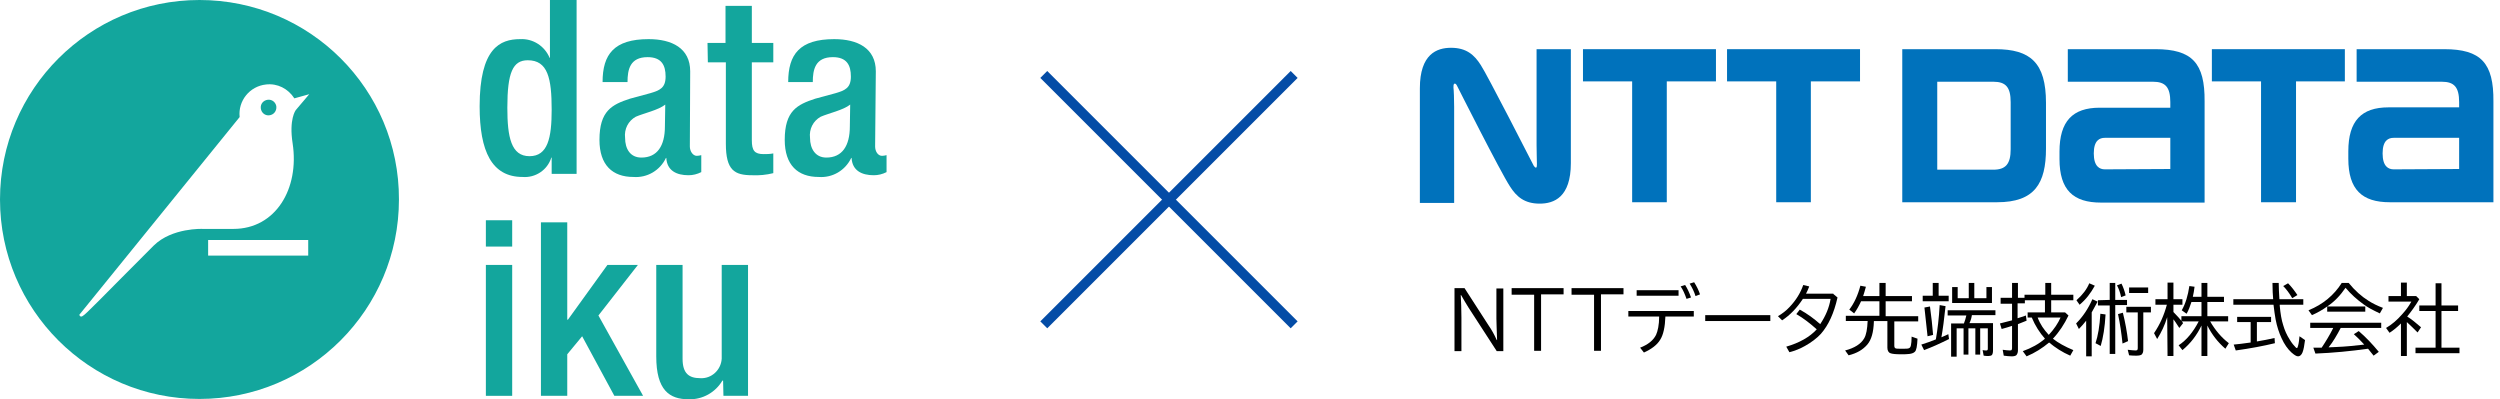
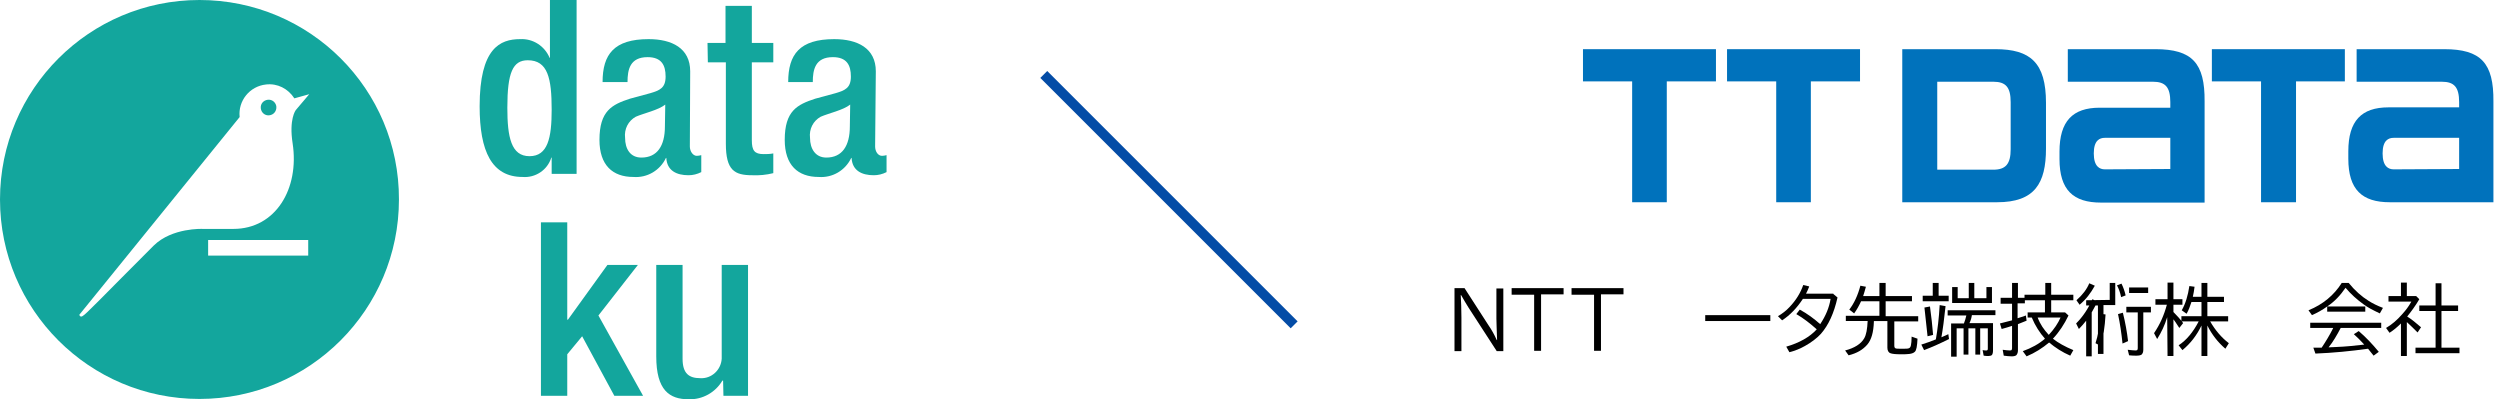
<svg xmlns="http://www.w3.org/2000/svg" version="1.1" id="レイヤー_1" x="0px" y="0px" viewBox="0 0 721.9 115.3" style="enable-background:new 0 0 721.9 115.3;" xml:space="preserve">
  <style type="text/css">
	.st0{fill:#13A69D;}
	.st1{fill:none;stroke:#044CA6;stroke-width:2.83;stroke-miterlimit:10;}
	.st2{fill:#0072BC;}
</style>
  <g id="Layer_2">
    <g id="レイヤー_1_00000029754714997587925010000013231282337959586706_">
      <g id="logo_DTK_teal_RVB">
        <path class="st0" d="M159.3,45.5h-0.1c-1.1,3.6-4.6,5.9-8.3,5.6c-8.9,0-12.4-7.4-12.4-20.4c0-16.8,5.9-19.4,11.7-19.4     c3.7-0.2,7.1,2,8.5,5.4h0.1V0h7.7v50.2h-7.2V45.5z M152.4,17.4c-4.3,0-5.9,3.5-5.9,13.7c0,8.5,1.1,14,6.4,14s6.4-5.3,6.4-13.4     C159.3,22.6,158.2,17.4,152.4,17.4" />
        <path class="st0" d="M199.2,42.3c0,1.4,0.9,2.7,2,2.7c0.4,0,0.9-0.1,1.3-0.2v4.9c-1.2,0.6-2.4,0.9-3.7,0.9c-3.4,0-6.2-1.3-6.4-5     h-0.1c-1.7,3.6-5.4,5.8-9.4,5.5c-6,0-9.8-3.4-9.8-10.7c0-8.4,3.6-10.2,8.8-11.9l5.9-1.6c2.7-0.8,4.4-1.5,4.4-4.8     s-1.2-5.6-5.2-5.6c-5.1,0-5.8,3.6-5.8,7.2H174c0-8,3.3-12.4,13.3-12.4c6.7,0,12,2.6,12,9.3L199.2,42.3z M192.1,30.2     c-2,1.6-6.2,2.5-8.5,3.5c-2.2,1.2-3.4,3.6-3.1,6.1c0,3.2,1.5,5.7,4.7,5.7c4.6,0,6.8-3.4,6.8-9L192.1,30.2z" />
        <path class="st0" d="M204.3,12.4h5.2V1.7h7.6v10.7h6.2V18h-6.2v22.5c0,3,0.8,4,3.4,4c0.9,0,1.8,0,2.8-0.2V50     c-2,0.5-4.1,0.7-6.1,0.6c-5.1,0-7.6-1.4-7.6-9.1V18h-5.2L204.3,12.4L204.3,12.4z" />
        <path class="st0" d="M252.7,42.3c0,1.4,0.8,2.7,2,2.7c0.4,0,0.9-0.1,1.3-0.2v4.9c-1.2,0.6-2.4,0.9-3.7,0.9c-3.4,0-6.2-1.3-6.4-5     h-0.1c-1.7,3.6-5.4,5.8-9.4,5.5c-6,0-9.8-3.4-9.8-10.7c0-8.4,3.6-10.2,8.8-11.9l5.9-1.6c2.7-0.8,4.4-1.5,4.4-4.8     s-1.2-5.6-5.2-5.6c-5.1,0-5.8,3.6-5.8,7.2h-7.1c0-8,3.3-12.4,13.3-12.4c6.7,0,12,2.6,12,9.3L252.7,42.3z M245.5,30.2     c-2,1.6-6.2,2.5-8.5,3.5c-2.2,1.2-3.4,3.6-3.1,6.1c0,3.2,1.6,5.7,4.7,5.7c4.6,0,6.8-3.4,6.8-9L245.5,30.2z" />
-         <path class="st0" d="M140.3,63.6h7.6v7.6h-7.6V63.6z M140.3,76.5h7.6v37.8h-7.6V76.5z" />
        <polygon class="st0" points="156.2,64.2 163.8,64.2 163.8,92.3 164,92.3 175.4,76.5 184.2,76.5 172.8,91.1 185.7,114.3      177.4,114.3 168.1,97.1 163.8,102.3 163.8,114.3 156.2,114.3    " />
        <path class="st0" d="M208.8,109.9h-0.2c-2,3.4-5.7,5.5-9.7,5.4c-5.6,0-9.4-2.6-9.4-12.4V76.5h7.6v27.1c0,4.3,1.9,5.6,5.1,5.6     c3.3,0.2,6-2.4,6.2-5.6l0,0c0-0.2,0-0.5,0-0.8V76.5h7.6v37.8h-7.1L208.8,109.9z" />
        <path class="st0" d="M57.6,0C25.8,0,0,25.8,0,57.6s25.8,57.6,57.6,57.6s57.6-25.8,57.6-57.6l0,0C115.3,25.8,89.5,0,57.6,0L57.6,0      M89,73.8H60.1v-4.5H89V73.8z M85.4,31.8c0,0-2,2.6-0.9,9.6c2,13.1-4.9,24.7-17.1,24.7h-8.9c0,0-8.8-0.4-14.1,4.8     C28.7,86.6,24.9,90.7,23.8,91.3c-0.7,0.4-0.9-0.4-0.9-0.4l46.3-57.1c-0.5-4.7,2.9-8.9,7.6-9.4c3.3-0.4,6.4,1.2,8.2,4l4.3-1.2     L85.4,31.8z" />
        <path class="st0" d="M77.8,28.8c-1.3-0.1-2.4,0.8-2.5,2c-0.1,1.3,0.8,2.4,2,2.5c0.1,0,0.3,0,0.4,0c1.3-0.1,2.2-1.2,2.1-2.5     C79.7,29.8,78.9,28.9,77.8,28.8" />
      </g>
      <line class="st1" x1="301.4" y1="21.5" x2="373.7" y2="93.8" />
-       <line class="st1" x1="373.7" y1="21.5" x2="301.4" y2="93.8" />
      <g id="logo">
        <g>
          <polygon class="st2" points="457.1,14.2 457.1,23.5 471.3,23.5 471.3,58.4 481.3,58.4 481.3,23.5 495.5,23.5 495.5,14.2     " />
          <path class="st2" d="M622.4,14.2h-25.3v9.4h24.6c3.6,0,5,1.6,5,5.9c0,0,0,1.2,0,1.6h-20.4c-7.8,0-11.6,3.9-11.6,12.7v2.1      c0,9,4,12.6,12,12.6h29.9V29.3C636.7,18.2,633,14.2,622.4,14.2 M607.8,48.9c-1.5,0-3.2-0.8-3.2-4.6s1.7-4.5,3.2-4.5h18.9v9      L607.8,48.9L607.8,48.9z" />
          <path class="st2" d="M705.8,14.2h-25.3v9.4h24.6c3.6,0,5,1.6,5,5.9V31h-20.4c-7.8,0-11.6,3.9-11.6,12.7v2.1c0,9,4,12.6,12,12.6      H720V29.3C720.1,18.2,716.4,14.2,705.8,14.2 M691.2,48.9c-1.5,0-3.2-0.8-3.2-4.6s1.7-4.5,3.2-4.5h18.9v9L691.2,48.9L691.2,48.9z      " />
          <polygon class="st2" points="498.7,14.2 498.7,23.5 512.9,23.5 512.9,58.4 522.9,58.4 522.9,23.5 537.1,23.5 537.1,14.2     " />
          <polygon class="st2" points="638.7,14.2 638.7,23.5 652.9,23.5 652.9,58.4 663,58.4 663,23.5 677.1,23.5 677.1,14.2     " />
          <path class="st2" d="M590.8,42.9V29.7c0-11.6-4.5-15.5-14.6-15.5h-26.9v44.2h27.4C587.5,58.4,590.8,53,590.8,42.9 M580.6,43.1      c0,4.2-1.4,5.9-5,5.9h-16.2V23.6h16.2c3.6,0,5,1.6,5,5.9V43.1z" />
-           <path class="st2" d="M442.9,47.9c-0.2-0.4-13.6-26.6-15.3-29.1c-1.9-3-4.2-5-8.6-5c-4.1,0-9,1.8-9,11.7v33.1h9.9V30.8      c0-2-0.1-4.9-0.2-5.5c0-0.5,0-0.9,0.2-1.1c0.3-0.2,0.6,0.1,0.8,0.5c0.2,0.4,12.6,25,15.3,29.1c1.9,3,4.2,5,8.6,5      c4.1,0,9-1.8,9-11.7V14.2h-9.9v27.6c0,2,0.1,4.9,0.1,5.5c0,0.5,0,0.9-0.2,1.1C443.4,48.5,443.1,48.2,442.9,47.9" />
        </g>
        <g>
          <path d="M420,83.2h2.9l6.9,10.7c0.9,1.3,1.7,2.7,2.4,4.3h0.1c-0.1-3-0.2-5.1-0.2-6.2v-8.7h2v18.1h-1.9l-8.1-12.5      c-0.7-1.1-1.4-2.3-2.2-3.7h-0.1c0.1,1.8,0.2,3.9,0.2,6.5v9.7h-2L420,83.2L420,83.2z" />
          <path d="M436.4,83.2h15.1V85H445v16.3h-2V85.1h-6.5v-1.9H436.4z" />
          <path d="M453.7,83.2h15.1V85h-6.5v16.3h-2V85.1h-6.5v-1.9H453.7z" />
-           <path d="M470.2,89.8h18.9v1.6h-8.2c-0.1,3-0.6,5.3-1.5,6.7c-0.9,1.5-2.5,2.7-4.7,3.7l-1.1-1.4c2.3-0.9,3.8-2.1,4.6-3.7      c0.5-1.1,0.9-2.9,0.9-5.3h-8.9L470.2,89.8L470.2,89.8z M472.6,83.8h12.1v1.6h-12.1V83.8z M487,86.3c-0.5-1.4-1-2.6-1.7-3.6      l1.3-0.4c0.7,1.1,1.2,2.2,1.7,3.6L487,86.3z M489.6,85.5c-0.4-1.3-1-2.5-1.7-3.6l1.3-0.4c0.7,1.1,1.3,2.3,1.7,3.5L489.6,85.5z" />
          <path d="M492.4,91h18.8v1.7h-18.8V91z" />
          <path d="M529.4,84.9l1.2,1c-1,4.5-2.6,8-4.8,10.5c-1.2,1.3-2.8,2.5-4.6,3.5c-1.4,0.8-2.9,1.4-4.5,1.8l-0.9-1.6      c3.8-1.1,6.8-2.8,8.8-5c-1.9-1.7-3.8-3.2-5.9-4.4l1-1.3c2.2,1.2,4.1,2.6,5.9,4.2c1.6-2.4,2.6-4.8,3-7.3h-8      c-1.7,2.6-3.7,4.7-6,6.2l-1.2-1.2c1.2-0.7,2.4-1.6,3.4-2.7c1.8-1.9,3.1-4,3.9-6.3l1.7,0.4v0.1c-0.3,0.8-0.6,1.4-0.9,2h7.9      L529.4,84.9L529.4,84.9z" />
          <path d="M538,85.5h4.7v-3.8h1.8v3.8h7.6V87h-7.6v4.3h9.4v1.5H547v7c0,0.4,0.1,0.7,0.4,0.8c0.2,0.1,0.8,0.1,1.7,0.1      c1.1,0,1.7,0,2-0.1c0.4-0.1,0.6-0.4,0.7-0.9c0.1-0.5,0.2-1.3,0.2-2.5l1.7,0.6c-0.1,2.1-0.3,3.4-0.8,3.8      c-0.3,0.3-0.8,0.5-1.5,0.6s-1.5,0.1-2.6,0.1c-1.4,0-2.4-0.1-2.9-0.3c-0.6-0.2-0.9-0.8-0.9-1.6v-7.7h-3.9c0,0.1,0,0.1,0,0.2      c-0.1,3-0.7,5.2-1.9,6.6c-1.3,1.5-3,2.5-5.4,3.1l-1-1.4c2.7-0.7,4.6-1.9,5.5-3.5c0.6-1,0.9-2.7,1-5H533v-1.5h9.7V87h-5.3      c-0.6,1.3-1.2,2.4-2,3.5l-1.4-1.1c1.4-1.8,2.5-4.2,3.2-6.9l1.6,0.3C538.5,83.8,538.3,84.7,538,85.5z" />
          <path d="M559,98c0.5-2.9,0.9-6.2,1.1-9.9l1.7,0.3c-0.4,3.8-0.8,6.8-1.2,9c0.6-0.3,1.3-0.6,2-0.9l0.2,1.4      c-2.4,1.2-4.8,2.3-7.2,3.2l-0.8-1.6C556.4,99,557.8,98.5,559,98z M559.7,85.4h3V87h-7.5v-1.6h2.9v-3.7h1.7v3.7H559.7z       M556.6,97.1c-0.4-3.8-0.7-6.5-0.9-8.3l1.6-0.3c0.4,2.9,0.7,5.7,0.9,8.2L556.6,97.1z M568.7,93.3h6.8v7.9c0,0.6-0.1,1-0.3,1.3      c-0.2,0.2-0.6,0.3-1,0.3s-0.9,0-1.4-0.1l-0.3-1.6c0.5,0.1,0.9,0.1,1.1,0.1c0.3,0,0.4-0.2,0.4-0.5v-5.9h-2.2v7.6h-1.4v-7.6h-2      v7.6H567v-7.6h-2v8.2h-1.6v-9.6h3.7c0.3-0.7,0.5-1.5,0.7-2.3h-5.4v-1.5h13.8V91h-6.8C569.3,91.7,569.1,92.5,568.7,93.3z       M570.1,86.1h3.5v-3.2h1.6v4.6h-11.5v-4.6h1.6v3.2h3.2v-4.4h1.6L570.1,86.1L570.1,86.1z" />
          <path d="M592.8,97.8c1.5,1.2,3.5,2.3,5.9,3.3l-0.9,1.6c-2.3-1-4.3-2.3-6.1-3.8c-1.9,1.6-4.1,3-6.5,4l-1.1-1.5      c2.5-0.9,4.7-2.1,6.4-3.6c-1.5-1.7-2.8-3.7-3.8-6.1h-1.2v-1.5h5v-3.5h-5.8v0.9h-2.1v4.3c0.7-0.2,1.5-0.5,2.4-0.8l0.2,1.5      c-1,0.4-1.8,0.7-2.5,1v7.6c0,0.6-0.2,1.1-0.5,1.4c-0.3,0.2-0.7,0.3-1.3,0.3c-0.7,0-1.5-0.1-2.3-0.2l-0.3-1.7      c0.8,0.1,1.5,0.2,2.1,0.2c0.3,0,0.5-0.1,0.5-0.2s0.1-0.2,0.1-0.4v-6.5c-0.9,0.3-1.9,0.6-3,0.9l-0.5-1.6c1.6-0.4,2.7-0.7,3.5-0.9      v-4.8h-3.3V86h3.3v-4.3h1.7V86h1.9v-0.9h6v-3.4h1.7v3.4h6.4v1.6h-6.4v3.5h4l1,0.9C596.1,93.6,594.6,95.9,592.8,97.8z       M591.6,96.7c1.6-1.7,2.7-3.4,3.4-5h-6.6C589.1,93.6,590.2,95.2,591.6,96.7z" />
-           <path d="M604,90.2v12.7h-1.6V92.6c-0.7,0.9-1.4,1.7-2.1,2.4l-0.8-1.6c2-2,3.5-4.3,4.7-7l1.5,0.7C605,88.3,604.5,89.4,604,90.2z       M599.6,86.7c1.8-1.6,3-3.2,3.7-4.9l1.6,0.7c-1.2,2.2-2.6,4-4.4,5.5L599.6,86.7z M605.1,99.1c0.7-2.1,1.2-4.9,1.4-8.5l1.5,0.2      c-0.2,3.7-0.7,6.7-1.4,9.1L605.1,99.1z M609.2,86.6v-4.9h1.6v4.9h3.4v1.5h-3.4v14.1h-1.6v-14h-3.4v-1.5L609.2,86.6L609.2,86.6z       M612.5,85.8c-0.3-1.4-0.7-2.5-1.2-3.4l1.3-0.5c0.5,1,0.9,2.1,1.2,3.4L612.5,85.8z M612.9,99.2c-0.3-2.9-0.7-5.7-1.3-8.5      l1.4-0.4c0.7,2.8,1.2,5.6,1.5,8.2L612.9,99.2z M618.9,90.2V101c0,0.7-0.2,1.1-0.5,1.4c-0.3,0.2-0.8,0.3-1.5,0.3      c-0.6,0-1.3,0-2.1-0.1l-0.4-1.6c0.9,0.1,1.7,0.2,2.3,0.2c0.3,0,0.5-0.1,0.5-0.2s0.1-0.2,0.1-0.4V90.2H614v-1.6h7.1v1.6H618.9z       M614.8,83h5.5v1.6h-5.5V83z" />
+           <path d="M604,90.2v12.7h-1.6V92.6c-0.7,0.9-1.4,1.7-2.1,2.4l-0.8-1.6c2-2,3.5-4.3,4.7-7l1.5,0.7C605,88.3,604.5,89.4,604,90.2z       M599.6,86.7c1.8-1.6,3-3.2,3.7-4.9l1.6,0.7c-1.2,2.2-2.6,4-4.4,5.5L599.6,86.7z M605.1,99.1c0.7-2.1,1.2-4.9,1.4-8.5l1.5,0.2      c-0.2,3.7-0.7,6.7-1.4,9.1L605.1,99.1z M609.2,86.6v-4.9h1.6v4.9v1.5h-3.4v14.1h-1.6v-14h-3.4v-1.5L609.2,86.6L609.2,86.6z       M612.5,85.8c-0.3-1.4-0.7-2.5-1.2-3.4l1.3-0.5c0.5,1,0.9,2.1,1.2,3.4L612.5,85.8z M612.9,99.2c-0.3-2.9-0.7-5.7-1.3-8.5      l1.4-0.4c0.7,2.8,1.2,5.6,1.5,8.2L612.9,99.2z M618.9,90.2V101c0,0.7-0.2,1.1-0.5,1.4c-0.3,0.2-0.8,0.3-1.5,0.3      c-0.6,0-1.3,0-2.1-0.1l-0.4-1.6c0.9,0.1,1.7,0.2,2.3,0.2c0.3,0,0.5-0.1,0.5-0.2s0.1-0.2,0.1-0.4V90.2H614v-1.6h7.1v1.6H618.9z       M614.8,83h5.5v1.6h-5.5V83z" />
          <path d="M625.8,91.6c-0.7,2.3-1.7,4.4-2.9,6.3l-0.9-1.7c1.7-2.5,2.9-5.2,3.7-8.2h-3.3v-1.6h3.5v-4.8h1.7v4.8h2.6V88h-2.6v2.1      c1,1,2,2.1,2.8,3.2l-1.1,1.4c-0.5-0.7-1-1.6-1.7-2.5v10.6h-1.7L625.8,91.6L625.8,91.6z M634.9,92.8h-5v-1.5h5.8v-4.1h-2.9      c-0.4,1.2-0.8,2.4-1.4,3.4l-1.4-1c1.1-1.9,1.8-4.3,2.2-7l1.5,0.2c-0.1,1-0.3,2-0.5,2.9h2.5v-4h1.7v4h4.8v1.5h-4.8v4.1h6v1.5      h-5.2c1.5,2.6,3.3,4.7,5.4,6.3l-1,1.6c-2.2-1.9-3.9-4.1-5.2-6.7v8.8h-1.7V94c-1.4,2.9-3.2,5.2-5.5,7.1l-1.1-1.4      C631.3,98.3,633.3,95.9,634.9,92.8z" />
-           <path d="M658.2,86.4h6.9V88h-6.8v0.3c0.2,2.2,0.5,4.1,1,5.6c0.4,1.4,1,2.8,1.9,4.2c0.6,1,1.2,1.7,1.7,2.2      c0.1,0.1,0.2,0.2,0.3,0.2c0.2,0,0.3-0.2,0.4-0.7c0.2-0.7,0.3-1.6,0.4-2.7l1.6,1.1c-0.2,1.6-0.4,2.7-0.7,3.5s-0.8,1.2-1.3,1.2      s-1.1-0.4-1.9-1.1c-1.1-1-2.1-2.4-2.9-4.2c-0.7-1.5-1.3-3.3-1.7-5.4c-0.2-1.1-0.4-2.5-0.6-4.2h-11.6v-1.6h11.5      c-0.1-1.2-0.2-2.7-0.2-4.7h1.8C658,83.1,658.1,84.7,658.2,86.4z M651.7,93v5.6c1.7-0.3,3.4-0.6,5.1-1l0.1,1.5      c-3.3,0.8-7,1.5-11.3,2.1l-0.6-1.7c1.2-0.1,2.8-0.3,4.9-0.6V93H646v-1.5h9.8V93H651.7z M661.9,86.1c-0.8-1.4-1.7-2.6-2.6-3.5      l1.4-0.8c1,1,1.9,2.2,2.7,3.4L661.9,86.1z" />
          <path d="M672,88.5h11V90h-11V88.5c-1.4,1-2.8,1.8-4.4,2.5l-1-1.4c4.2-1.7,7.4-4.4,9.6-7.9h2c1.8,2.2,3.7,3.9,5.8,5.2      c1.1,0.7,2.5,1.4,4.1,2l-0.9,1.6c-1.9-0.9-3.5-1.7-4.8-2.7c-1.8-1.3-3.5-2.8-5.1-4.7C675.8,85.3,674.1,87.1,672,88.5z       M675.9,94.7c-1.1,2.1-2.2,4-3.5,5.6l2.2-0.1c2.8-0.1,5.5-0.4,8.1-0.7c-1.1-1.2-2.1-2.2-3-3l1.4-0.9c2,1.7,3.9,3.7,5.8,6      l-1.5,1.1c-0.7-0.9-1.2-1.5-1.6-2c-5,0.7-10.1,1.2-15.2,1.4l-0.6-1.7c0.6,0,1.1,0,1.5,0h0.9c1.2-1.8,2.3-3.6,3.3-5.6v-0.1h-6.6      v-1.5h20.5v1.5C687.6,94.7,675.9,94.7,675.9,94.7z" />
          <path d="M695.1,91.4c1.3,0.8,2.6,1.9,4,3.1l-1,1.5c-1-1-2-2-3.1-3v9.8h-1.7v-9.4c-1.1,1.1-2.2,2-3.3,2.7l-1-1.4      c1.7-1,3.2-2.3,4.6-3.9c1.1-1.2,2-2.4,2.7-3.7h-6.6v-1.6h3.6v-3.9h1.7v3.9h2.7l0.9,0.9C697.5,88.3,696.3,89.9,695.1,91.4z       M703.3,88.2v-6.4h1.7v6.4h4.8v1.6H705v10.6h5.2v1.6h-12.7v-1.6h5.8V89.8h-4.7v-1.6C698.6,88.2,703.3,88.2,703.3,88.2z" />
        </g>
      </g>
    </g>
  </g>
</svg>